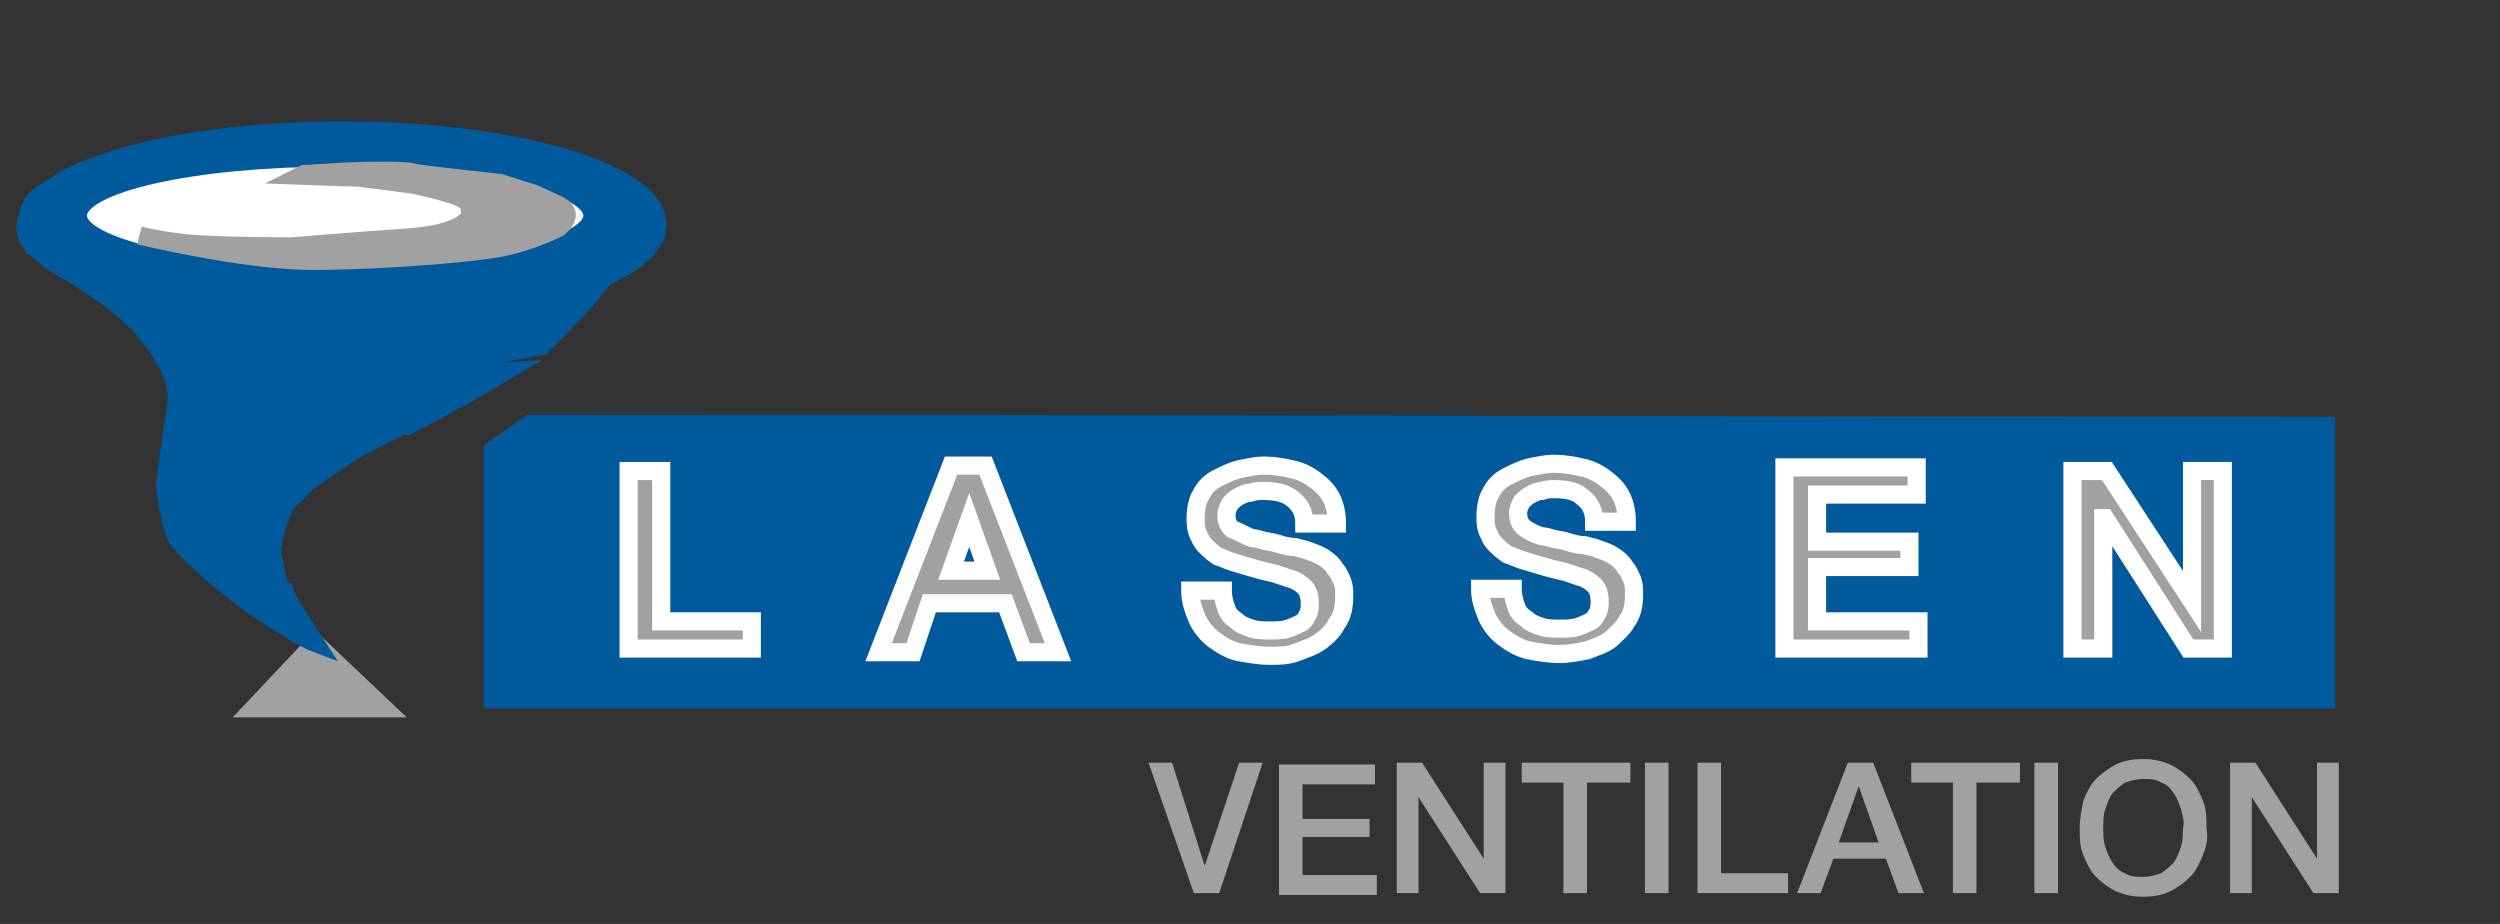
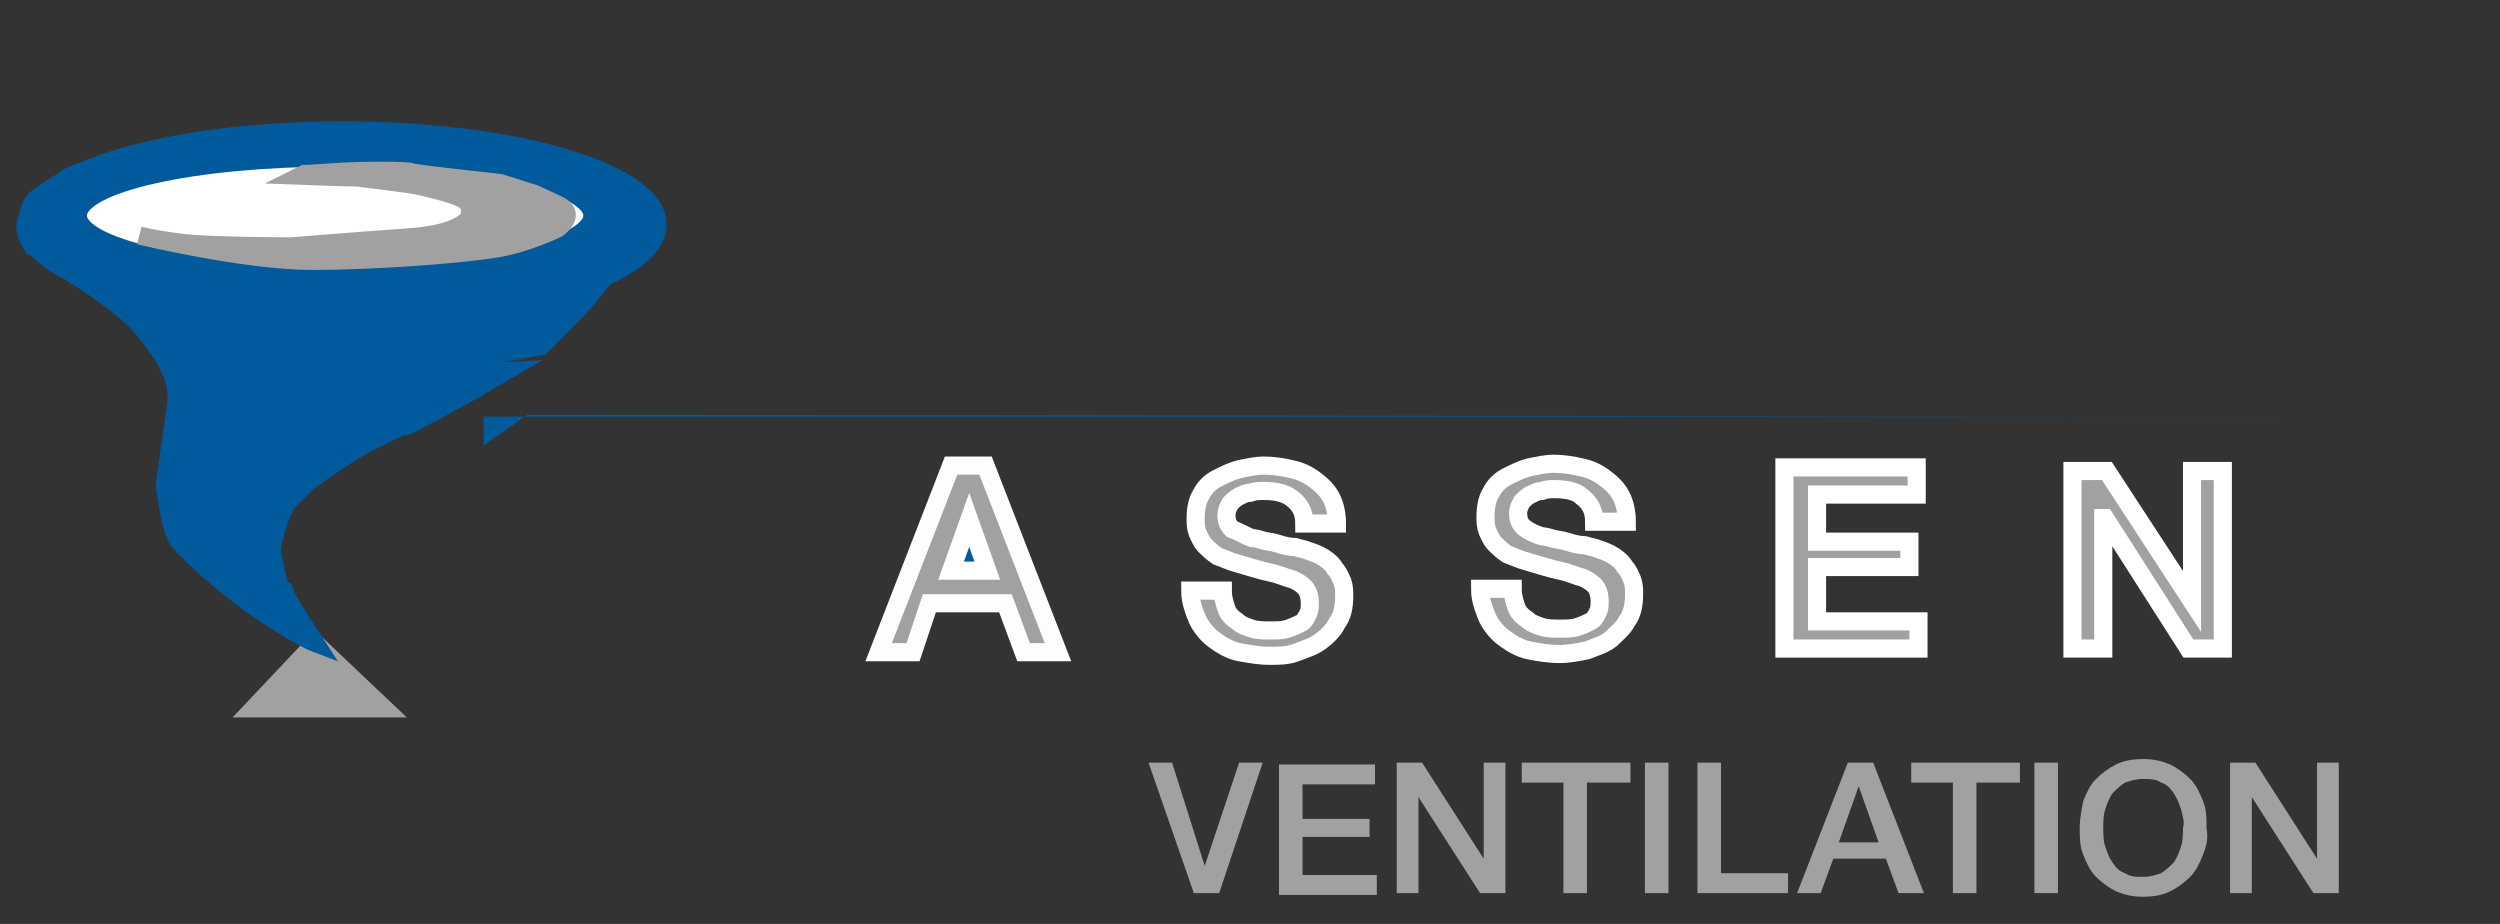
<svg xmlns="http://www.w3.org/2000/svg" version="1.0" id="Layer_1" x="0px" y="0px" viewBox="0 0 138 51" style="enable-background:new 0 0 138 51;" xml:space="preserve">
  <rect x="0" y="0" width="138" height="51" fill="#333333" stroke="none" />
  <style type="text/css">
	.st0{fill:#A1A1A2;stroke:#A1A1A2;stroke-miterlimit:10;}
	.st1{fill:#005A9C;stroke:#005A9C;stroke-miterlimit:10;}
	.st2{fill:#FFFFFF;stroke:#005A9C;stroke-miterlimit:10;}
	.st3{fill:#005A9C;}
	.st4{fill:#A1A1A2;stroke:#FFFFFF;stroke-miterlimit:10;}
	.st5{fill:#A1A1A2;stroke:#FDFDFD;stroke-miterlimit:10;}
	.st6{fill:#005A9C;stroke:#FFFFFF;stroke-miterlimit:10;}
	.st7{fill:#A1A1A2;}
</style>
  <g>
    <polygon class="st0" points="17.4,35.5 14,39.1 21.2,39.1  " />
    <path class="st1" d="M2.8,14.4c0,0,4,2.2,5.3,4c1.4,1.8,1.8,2.8,1.6,4.1s-0.6,4.3-0.6,4.3s0.3,2.6,0.8,3.1c0.5,0.6,2.5,2.5,4.6,3.9   s2.9,1.7,2.9,1.7s-1.5-2.3-1.6-2.6s-0.1-0.3-0.1-0.3l-0.5-0.2h-0.6l0.8-0.1c0,0-0.4-1.7-0.4-2s-2.7-0.6-2.7-0.6l2.8,0.1   c0,0,0.4-1.8,0.9-2.2c0.5-0.5,0.5-0.5,0.5-0.5s-2.9-0.2-3.5-0.3c-0.6-0.1-0.6-0.1-0.6-0.1l-0.7-0.1H17c0,0,2.2-1.6,3.2-2.1   s1-0.5,1-0.5s-4.3-0.2-4.8-0.2s-1.8-0.2-1.8-0.2s7.3-0.1,7.6-0.1s0.3,0,0.3,0s2.9-1.5,4.2-2.3c1.2-0.7,1.2-0.7,1.2-0.7   s-3.5,0.2-4.9,0.2s-5-0.6-5-0.6s7.2-0.1,8.7-0.4s3.2-0.6,3.2-0.6s2-2,2.5-2.6c0.4-0.5,0.4-0.5,0.4-0.5s-2.5,0.8-4.8,1   s-4.7,0.2-4.7,0.2s5.4-0.6,6.9-1.1s3.7-1.3,4.4-1.8c0.6-0.5,1.3-1.3,1.3-1.5s0.2-0.6-0.2-1.2c-0.4-0.6-1.2-1.3-1.8-1.6   c-0.7-0.3-3-1.3-4.6-1.6c-1.7-0.3-4.9-0.8-7.6-0.9s-4.9-0.2-8.1,0.2C10.4,8.1,8,8.3,7.1,8.6s-3.2,1-3.5,1.3S2,10.8,1.8,11.2   s-0.4,1.1-0.4,1.4s0.2,0.7,0.4,1C2.1,13.7,2.8,14.4,2.8,14.4z" />
    <ellipse class="st1" cx="18.9" cy="12.4" rx="17.4" ry="5.2" />
    <ellipse class="st2" cx="18.5" cy="11.9" rx="14.2" ry="3.2" />
    <path class="st0" d="M7.7,13c0,0,5.8,1.4,9.5,1.4c3.8,0,8.6-0.4,10.3-0.7c1.7-0.3,3.3-1.1,3.3-1.1s1.1-0.8,0-1.3   c-0.2-0.1-1.3-0.6-1.3-0.6l-1.9-0.6c0,0-4.7-0.5-4.9-0.6s-2.7-0.1-4.2,0S17,9.6,17,9.6h-0.2l-0.2,0.1c0,0,2.7,0.1,3.2,0.1   c0.5,0.1,2.7,0.3,3.5,0.5s2.1,0.5,2.4,0.8c0.4,0.3,0.2,0.9,0.2,0.9s-0.4,0.9-3.3,1.1s-6.5,0.5-6.5,0.5s-4.5,0-6.1-0.2   S7.7,13,7.7,13z" />
  </g>
-   <path class="st3" d="M26.7,24.6c0.8-0.6,1.6-1.1,2.4-1.7c33.3,0,66.5,0.1,99.8,0.1c0,5.4,0,10.8,0,16.1H26.7  C26.7,34.3,26.7,29.4,26.7,24.6z" />
+   <path class="st3" d="M26.7,24.6c0.8-0.6,1.6-1.1,2.4-1.7c33.3,0,66.5,0.1,99.8,0.1H26.7  C26.7,34.3,26.7,29.4,26.7,24.6z" />
  <g>
    <path class="st4" d="M69.1,29.7c0,0,0.2,0,0.5,0.1s0.6,0.1,0.9,0.2s0.7,0.2,1,0.2c0.3,0.1,0.5,0.1,0.7,0.2c0.3,0.1,0.6,0.2,0.9,0.4   c0.3,0.2,0.5,0.4,0.6,0.6c0.2,0.2,0.3,0.5,0.4,0.7c0.1,0.3,0.1,0.5,0.1,0.8c0,0.6-0.1,1.1-0.4,1.5c-0.2,0.4-0.5,0.7-0.9,1   s-0.8,0.4-1.3,0.6s-1,0.2-1.5,0.2c-0.6,0-1.1-0.1-1.7-0.2c-0.5-0.1-1-0.4-1.4-0.7s-0.7-0.7-0.9-1.1c-0.2-0.5-0.4-1-0.4-1.6h1.8   c0,0.4,0.1,0.7,0.2,1s0.3,0.5,0.6,0.7c0.2,0.2,0.5,0.3,0.8,0.4c0.3,0.1,0.7,0.1,1,0.1c0.4,0,0.7,0,1-0.1s0.5-0.2,0.7-0.3   s0.3-0.3,0.4-0.5s0.1-0.4,0.1-0.6c0-0.4-0.1-0.7-0.3-0.9c-0.2-0.2-0.4-0.3-0.6-0.4c-0.4-0.1-0.8-0.3-1.3-0.4s-1.1-0.3-1.8-0.5   c-0.4-0.1-0.8-0.3-1.1-0.4c-0.3-0.2-0.5-0.4-0.7-0.6s-0.3-0.5-0.4-0.7C66,29.1,66,28.9,66,28.6c0-0.5,0.1-1,0.3-1.3   c0.2-0.4,0.5-0.7,0.9-0.9c0.4-0.2,0.8-0.4,1.2-0.5c0.5-0.1,0.9-0.2,1.4-0.2s1.1,0.1,1.5,0.2c0.5,0.1,0.9,0.3,1.3,0.6   c0.4,0.3,0.7,0.6,0.9,1c0.2,0.4,0.3,0.9,0.3,1.4H72c0-0.7-0.3-1.1-0.7-1.4c-0.4-0.3-0.9-0.4-1.6-0.4c-0.2,0-0.4,0-0.7,0.1   c-0.2,0-0.4,0.1-0.6,0.2s-0.3,0.2-0.5,0.4c-0.1,0.2-0.2,0.4-0.2,0.6c0,0.4,0.1,0.6,0.3,0.8C68.5,29.4,68.8,29.6,69.1,29.7   L69.1,29.7z" />
    <path class="st4" d="M85.1,29.6c0,0,0.2,0,0.5,0.1s0.6,0.1,0.9,0.2s0.7,0.2,1,0.2c0.3,0.1,0.5,0.1,0.7,0.2c0.3,0.1,0.6,0.2,0.9,0.4   c0.3,0.2,0.5,0.4,0.6,0.6c0.2,0.2,0.3,0.5,0.4,0.7c0.1,0.3,0.1,0.5,0.1,0.8c0,0.6-0.1,1.1-0.4,1.5c-0.2,0.4-0.6,0.7-0.9,1   c-0.4,0.3-0.8,0.4-1.3,0.6c-0.5,0.1-1,0.2-1.5,0.2c-0.6,0-1.2-0.1-1.7-0.2c-0.5-0.1-1-0.4-1.4-0.7s-0.7-0.7-0.9-1.1   c-0.2-0.5-0.4-1-0.4-1.6h1.8c0,0.4,0.1,0.7,0.2,1s0.3,0.5,0.6,0.7c0.2,0.2,0.5,0.3,0.8,0.4c0.3,0.1,0.7,0.1,1,0.1   c0.4,0,0.7,0,1-0.1s0.5-0.2,0.7-0.3s0.3-0.3,0.4-0.5s0.1-0.4,0.1-0.6c0-0.4-0.1-0.7-0.3-0.9c-0.2-0.2-0.4-0.3-0.6-0.4   c-0.4-0.1-0.8-0.3-1.3-0.4S85,31.2,84.3,31c-0.4-0.1-0.8-0.3-1.1-0.4c-0.3-0.2-0.5-0.4-0.7-0.6s-0.3-0.5-0.4-0.7   C82,29,82,28.8,82,28.5c0-0.5,0.1-1,0.3-1.3c0.2-0.4,0.5-0.7,0.9-0.9c0.4-0.2,0.8-0.4,1.2-0.5c0.5-0.1,0.9-0.2,1.4-0.2   s1.1,0.1,1.5,0.2c0.5,0.1,0.9,0.3,1.3,0.6c0.4,0.3,0.7,0.6,0.9,1c0.2,0.4,0.3,0.9,0.3,1.4H88c0-0.7-0.3-1.1-0.7-1.4   C87,27.1,86.4,27,85.8,27c-0.2,0-0.4,0-0.7,0.1c-0.2,0-0.4,0.1-0.6,0.2s-0.3,0.2-0.5,0.4c-0.1,0.2-0.2,0.4-0.2,0.6   c0,0.4,0.1,0.6,0.3,0.8C84.5,29.4,84.8,29.5,85.1,29.6L85.1,29.6z" />
    <polygon class="st4" points="105.9,34.3 105.9,35.8 98.5,35.8 98.5,25.8 105.8,25.8 105.8,27.3 100.3,27.3 100.3,29.9 105.4,29.9    105.4,31.3 100.3,31.3 100.3,34.3  " />
    <polygon class="st4" points="120.8,35.8 116.2,28.6 116.1,28.6 116.1,35.8 114.4,35.8 114.4,26 116.3,26 121,33.2 121,33.2 121,26    122.7,26 122.7,35.8  " />
    <polygon class="st5" points="56.5,36 55.5,33.3 51.3,33.3 50.4,36 48.5,36 52.5,25.7 54.4,25.7 58.4,36  " />
-     <polygon class="st4" points="34.7,35.8 34.7,26 36.5,26 36.5,34.3 41.5,34.3 41.5,35.8  " />
    <polygon class="st6" points="53.5,28.7 52.5,31.5 54.5,31.5  " />
  </g>
  <path class="st7" d="M67.3,49.3h-1.4l-2.5-7.2h1.3l1.8,5.7l0,0l1.9-5.7h1.3L67.3,49.3L67.3,49.3z M76,48.3v1.1h-5.4v-7.2h5.3v1.1h-4  v1.9h3.7v1h-3.7v2.1L76,48.3L76,48.3z M81.7,49.3L78.3,44l0,0v5.3h-1.2v-7.2h1.4l3.4,5.3l0,0v-5.3h1.2v7.2H81.7L81.7,49.3z   M87.6,43.2v6.1h-1.3v-6.1H84v-1.1h6v1.1H87.6L87.6,43.2z M90.8,49.3v-7.2h1.3v7.2H90.8L90.8,49.3z M93.7,49.3v-7.2H95v6.1h3.7v1.1  L93.7,49.3L93.7,49.3z M104.8,49.3l-0.7-1.9h-2.9l-0.7,1.9h-1.3l2.8-7.2h1.4l2.8,7.2H104.8L104.8,49.3z M102.6,43.4L102.6,43.4  l-1.1,3.1h2.2L102.6,43.4L102.6,43.4z M109.1,43.2v6.1h-1.3v-6.1h-2.3v-1.1h6v1.1H109.1L109.1,43.2z M112.3,49.3v-7.2h1.3v7.2H112.3  L112.3,49.3z M121.6,47.2c-0.2,0.5-0.4,0.9-0.7,1.2c-0.3,0.3-0.7,0.6-1.1,0.8s-0.9,0.3-1.5,0.3s-1-0.1-1.5-0.3  c-0.4-0.2-0.8-0.5-1.1-0.8c-0.3-0.3-0.5-0.7-0.7-1.2s-0.2-0.9-0.2-1.5c0-0.5,0.1-1,0.2-1.5c0.2-0.5,0.4-0.9,0.7-1.2  c0.3-0.3,0.7-0.6,1.1-0.8s0.9-0.3,1.5-0.3s1,0.1,1.5,0.3c0.4,0.2,0.8,0.5,1.1,0.8c0.3,0.3,0.5,0.7,0.7,1.2s0.2,0.9,0.2,1.5  C121.9,46.3,121.8,46.7,121.6,47.2L121.6,47.2z M120.4,44.7c-0.1-0.3-0.2-0.6-0.4-0.9c-0.2-0.3-0.4-0.5-0.7-0.6  c-0.3-0.2-0.6-0.2-1-0.2s-0.7,0.1-1,0.2c-0.3,0.2-0.5,0.4-0.7,0.6c-0.2,0.3-0.3,0.6-0.4,0.9c-0.1,0.3-0.1,0.7-0.1,1s0,0.7,0.1,1  s0.2,0.6,0.4,0.9c0.2,0.3,0.4,0.5,0.7,0.6c0.3,0.2,0.6,0.2,1,0.2s0.7-0.1,1-0.2c0.3-0.2,0.5-0.4,0.7-0.6c0.2-0.3,0.3-0.6,0.4-0.9  c0.1-0.3,0.1-0.7,0.1-1C120.6,45.4,120.5,45.1,120.4,44.7L120.4,44.7z M127.7,49.3l-3.4-5.3l0,0v5.3h-1.2v-7.2h1.4l3.4,5.3l0,0v-5.3  h1.2v7.2H127.7L127.7,49.3z" />
</svg>